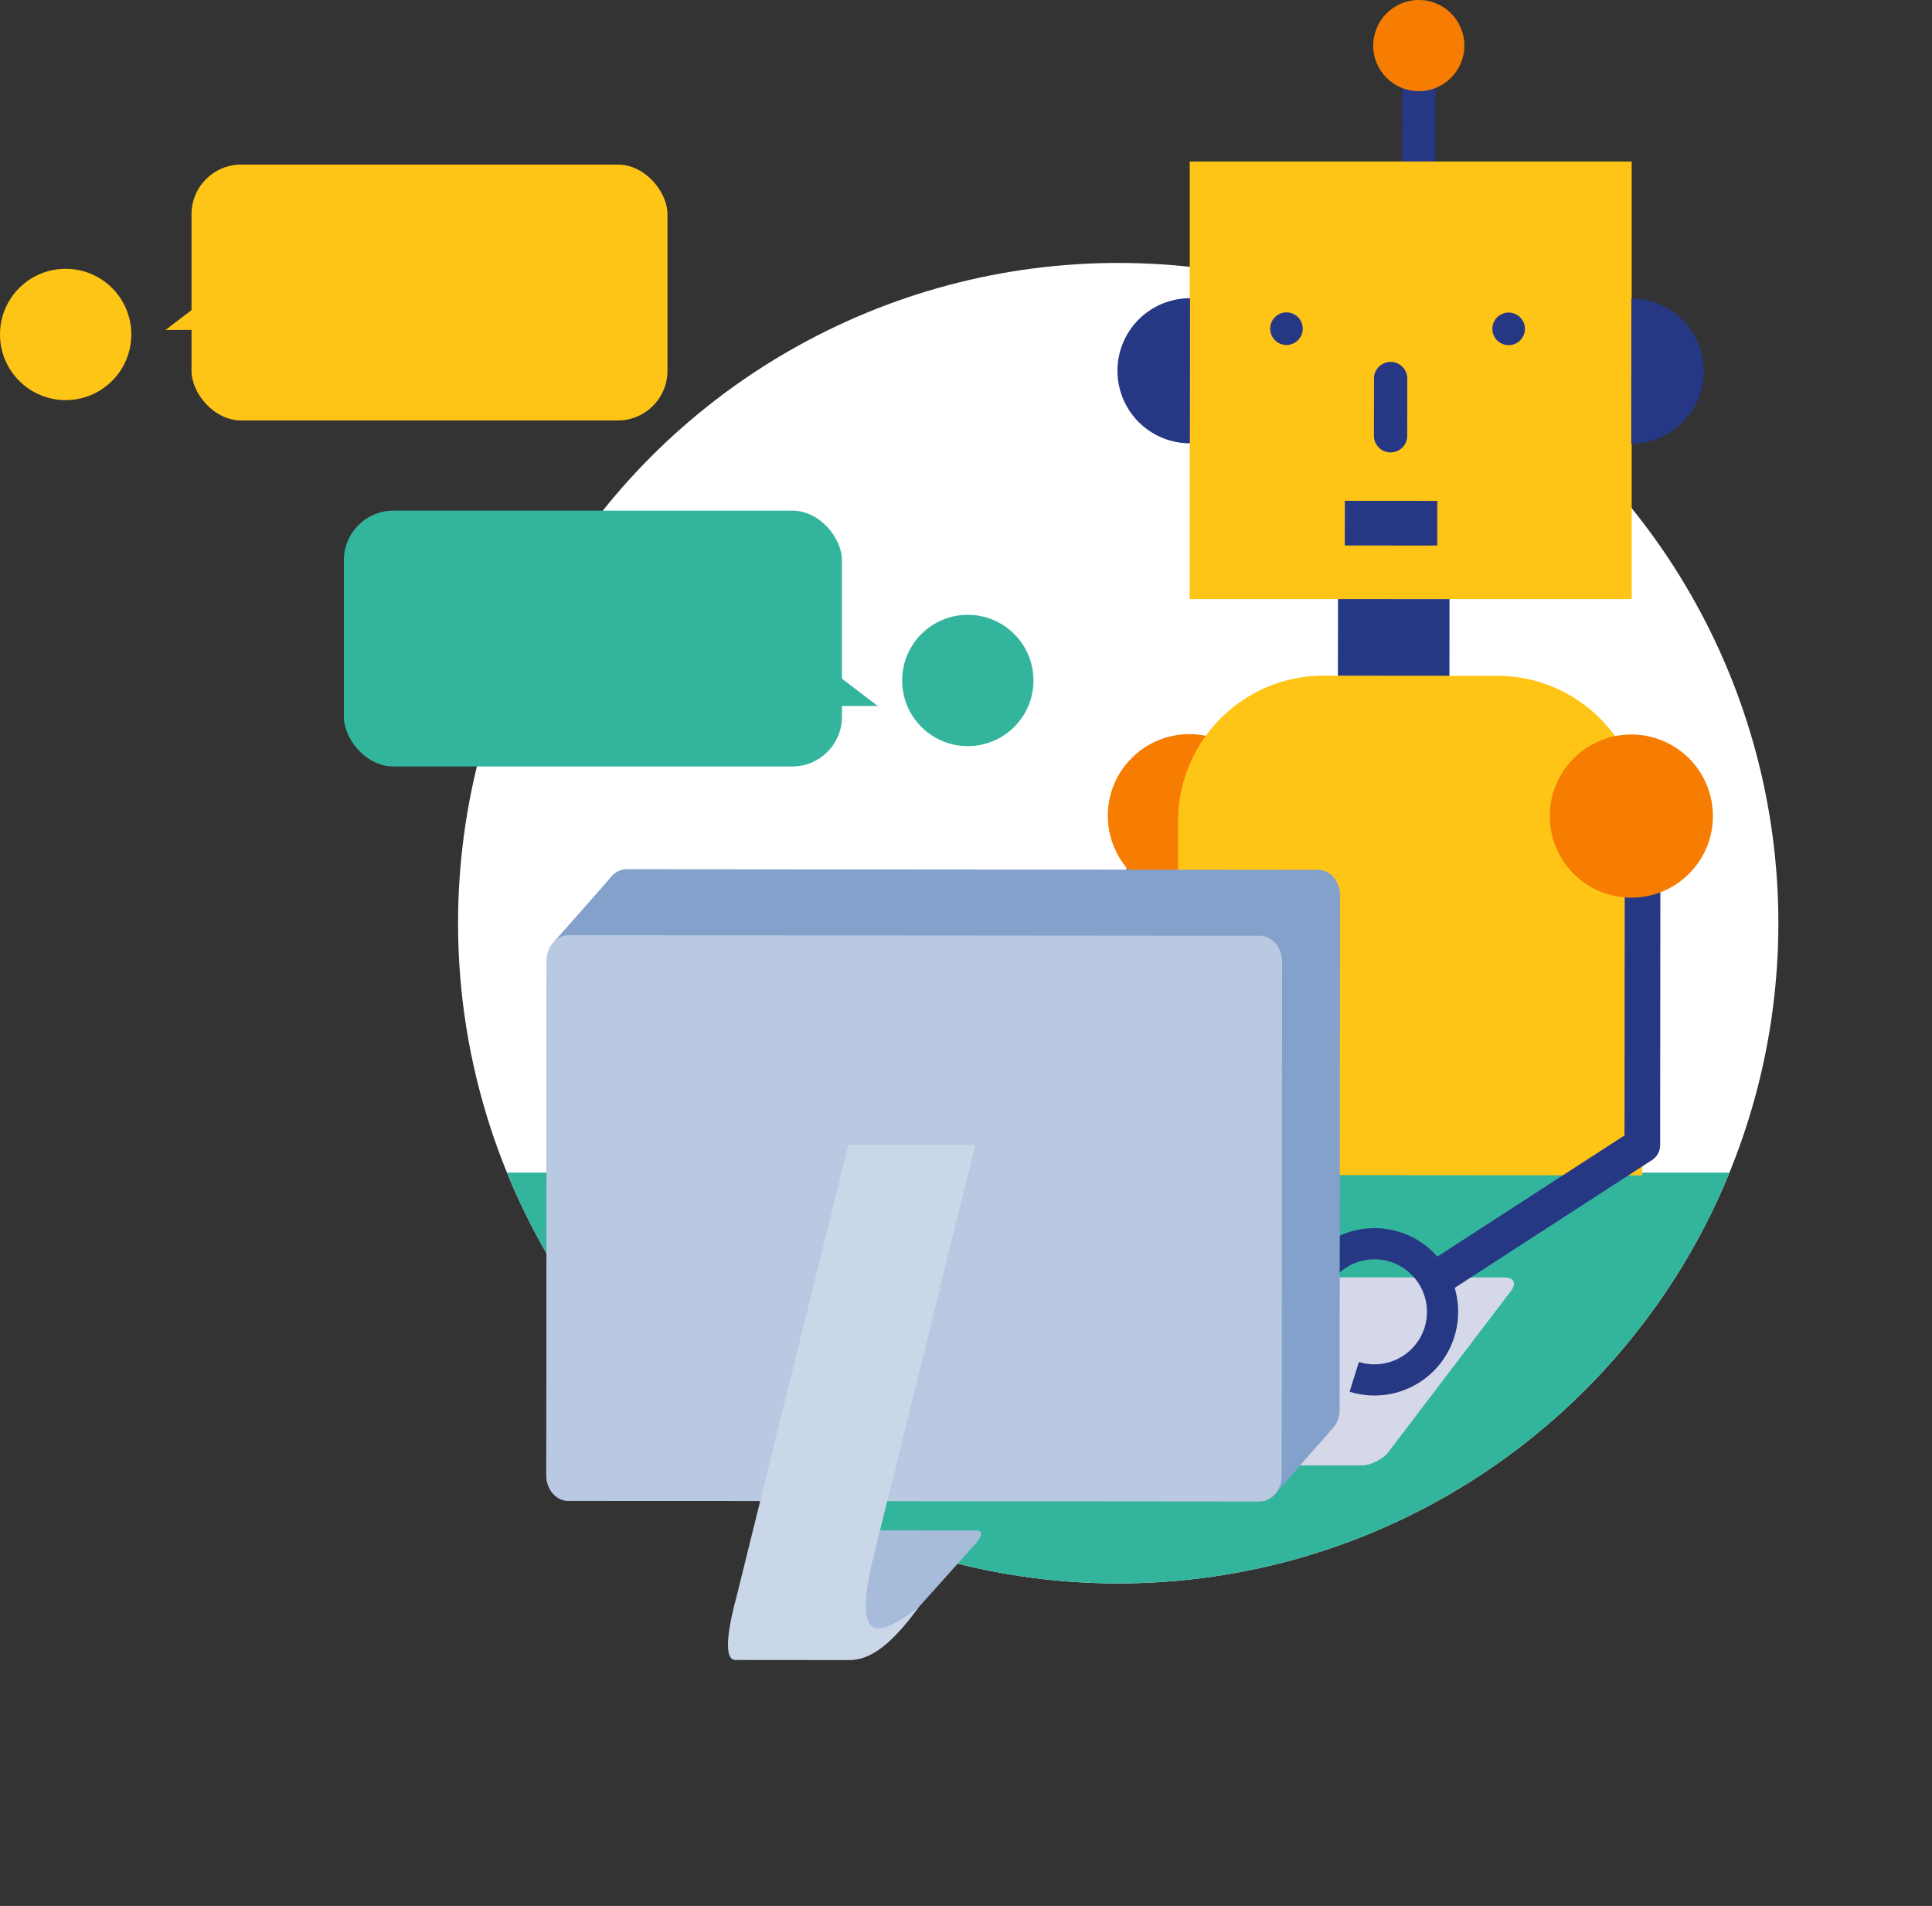
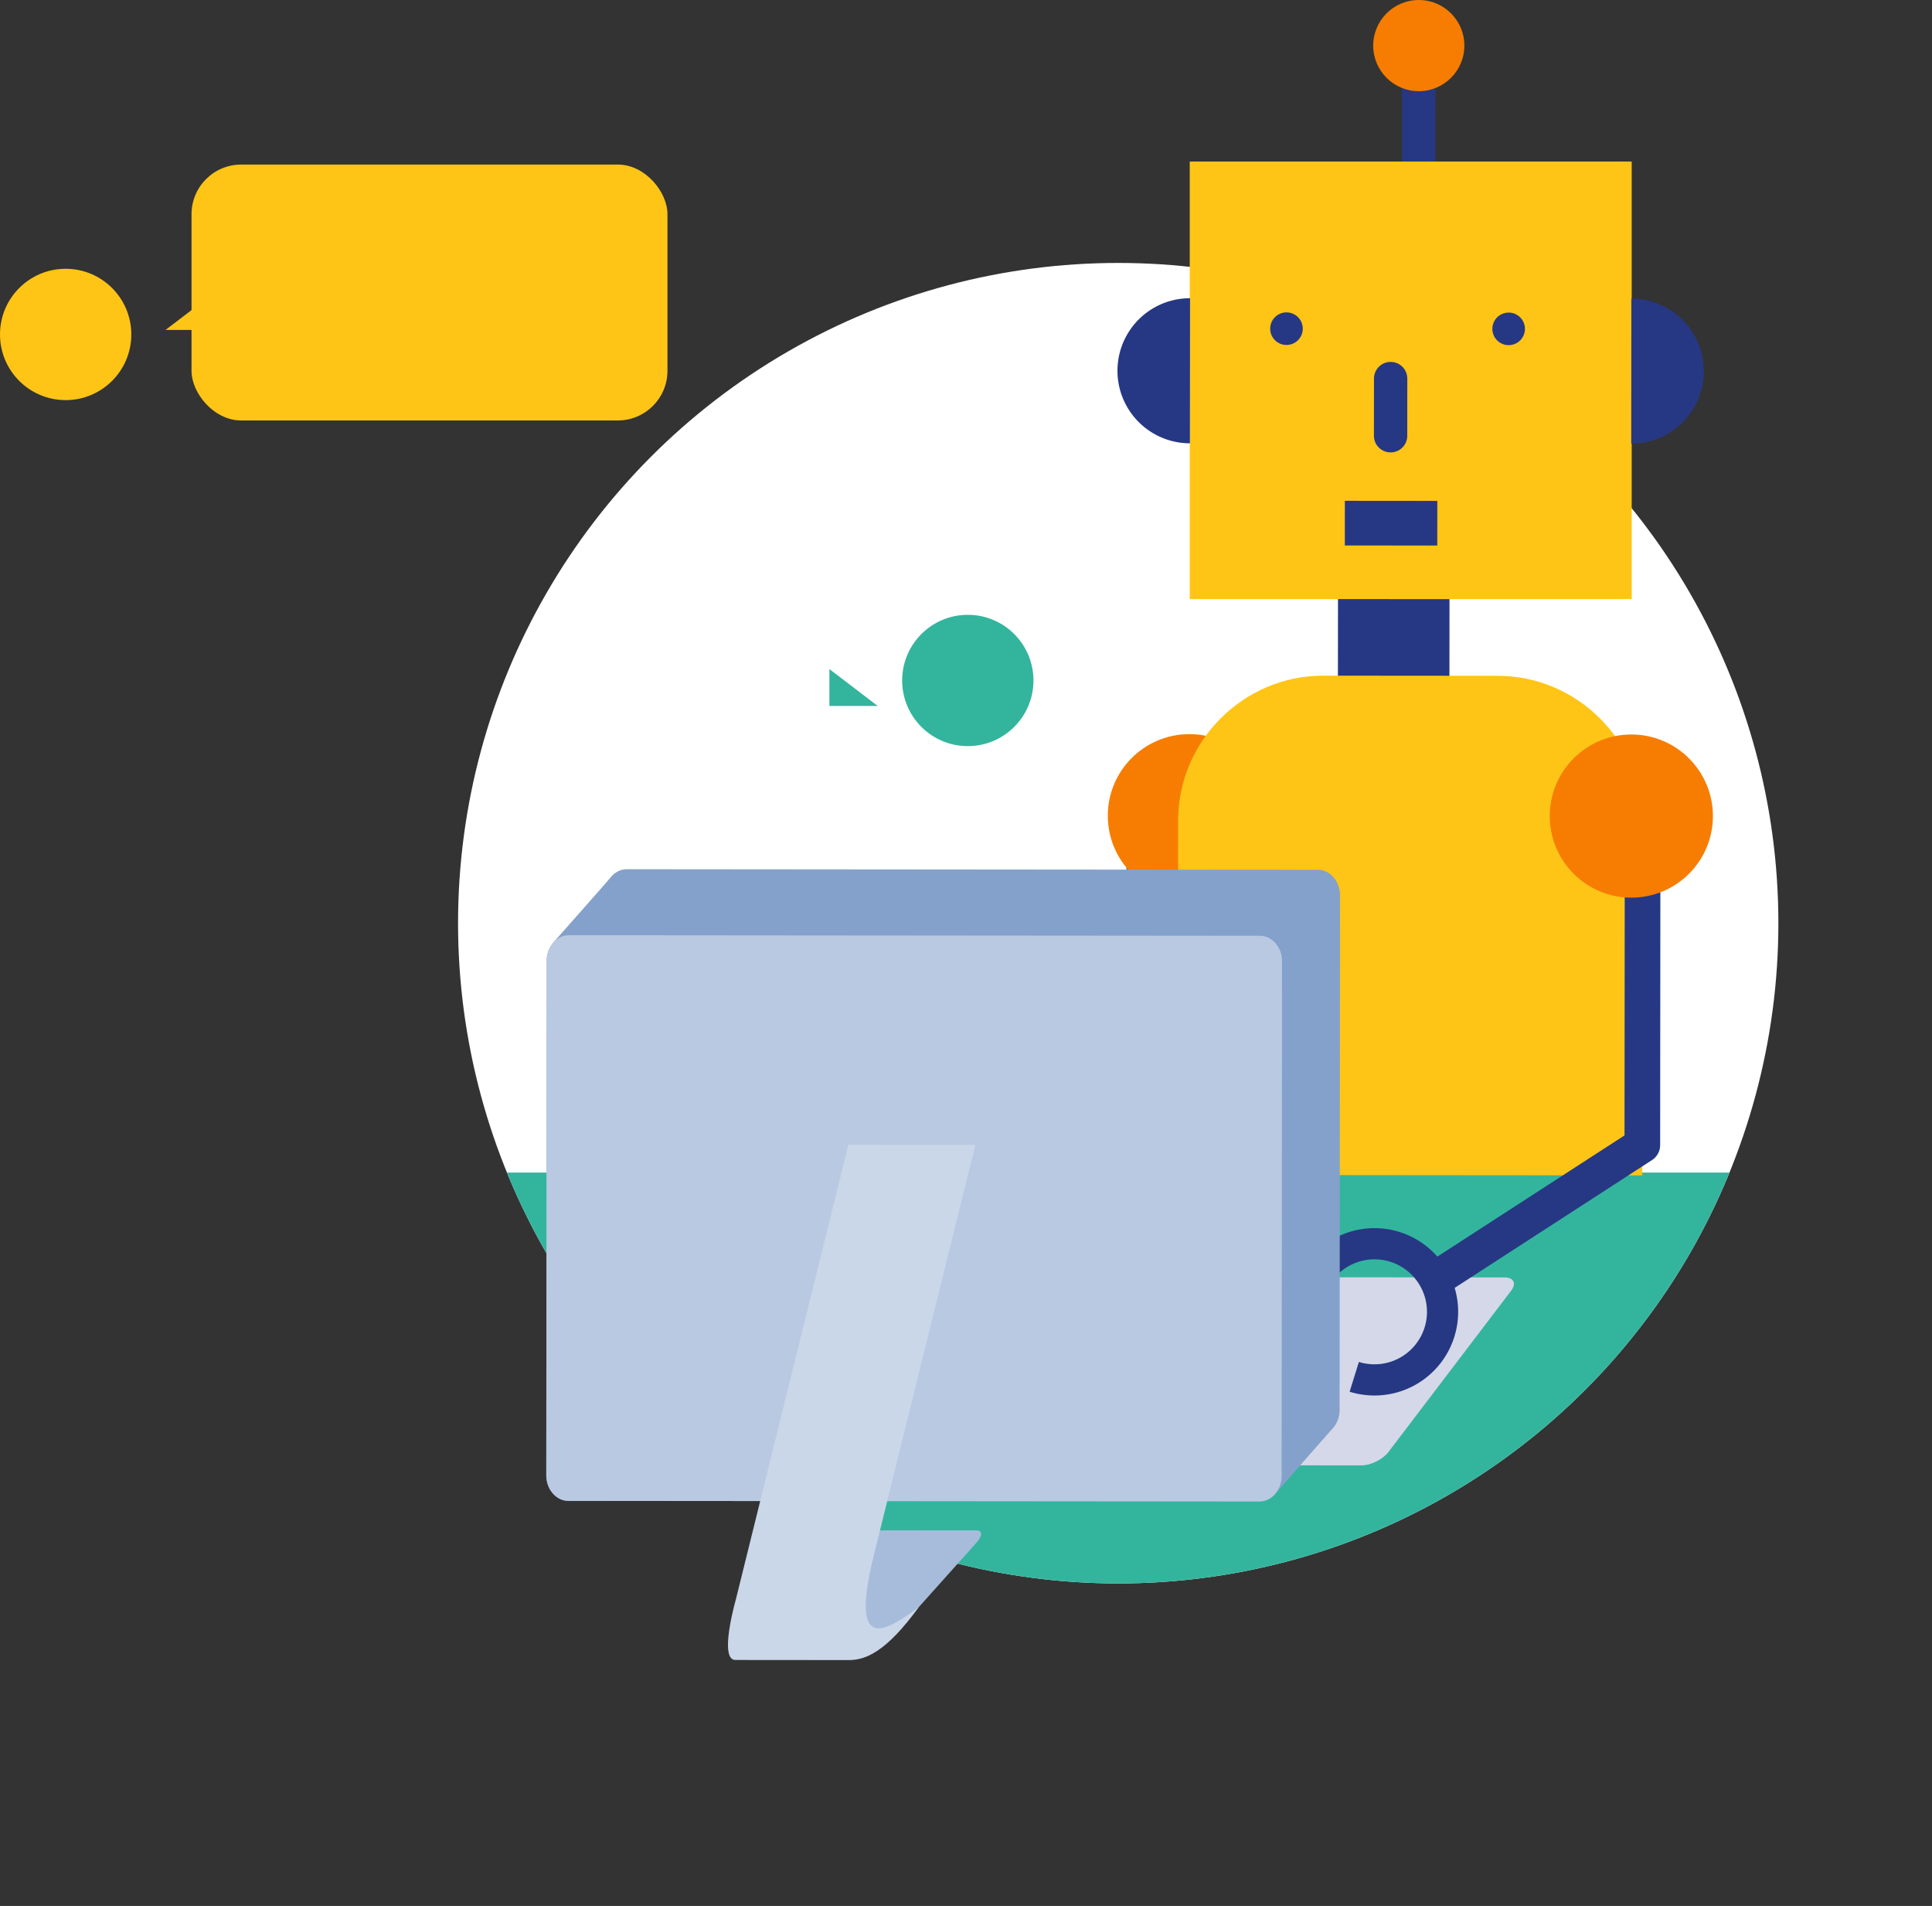
<svg xmlns="http://www.w3.org/2000/svg" viewBox="0 0 122.916 121.241">
  <rect x="0" y="0" width="122.916" height="121.241" fill="#333333" stroke="none" />
  <defs>
    <clipPath id="clippath">
      <circle cx="71.142" cy="58.726" r="42" fill="none" />
    </clipPath>
    <clipPath id="clippath-2">
      <path d="M62.772 60.258a4.944 4.944 0 00-.472.801l-6.694 14.269c-.25.531-.371 1.057-.348 1.504l.307 5.674c.064 1.138 1.036 1.49 2.199.82.041-.024.08-.046.121-.074 1.214-.764 2.15-2.34 2.086-3.517L59.7 74.75l6.117-13.041" fill="url(#_名称未設定グラデーション_34)" />
    </clipPath>
    <linearGradient id="_名称未設定グラデーション_34" x1="4760.935" y1="-2221.544" x2="4744.773" y2="-2233.531" gradientTransform="matrix(-1.001 .577 -.001 1 4820.348 -449.447)" gradientUnits="userSpaceOnUse">
      <stop offset=".2" stop-color="#949bbb" />
      <stop offset=".845" stop-color="#8592aa" />
    </linearGradient>
  </defs>
  <g style="isolation:isolate" fill="none">
    <g id="_レイヤー_2">
      <g id="contents">
        <circle cx="71.142" cy="58.726" r="42" fill="#fff" />
        <g clip-path="url(#clippath)" fill="none">
          <path fill="#33b59d" d="M19.221 74.59h103.695v46.651H19.221z" />
        </g>
        <path d="M49.179 82.063c.358-.462 1.13-.84 1.714-.84l44.826.037c.585 0 .774.382.419.847l-7.81 10.265c-.354.465-1.122.846-1.707.845l-44.993-.038c-.585 0-.77-.379-.412-.841l7.963-10.276z" fill="#d5d8e8" />
        <path d="M90.259 11.134a1.06 1.06 0 001.061-1.059l.005-6.017a1.06 1.06 0 10-2.12-.002l-.005 6.017c0 .586.473 1.06 1.059 1.061z" style="mix-blend-mode:multiply" fill="#263883" />
        <path fill="#ffc516" d="M75.693 10.276h28.117V38.11H75.693z" />
        <path d="M85.12 43.468c2.954 1.226 4.139 1.227 7.095.006l.004-5.362-7.095-.006-.005 5.362z" fill="#263883" />
        <path fill="#5079b6" d="M71.665 53.918h6.342v21.866h-6.342z" />
        <circle cx="75.67" cy="51.889" r="5.19" fill="#f67d02" />
        <path d="M74.933 74.742l29.552.025.019-22.541c.004-5.076-4.146-9.233-9.222-9.237L84.19 42.98c-5.076-.004-9.233 4.146-9.237 9.222l-.019 22.541z" fill="#ffc516" />
        <path d="M103.78 28.224a4.615 4.615 0 10.008-9.23M75.705 28.2a4.615 4.615 0 11.008-9.23" fill="#263883" />
        <circle cx="95.982" cy="20.92" r="1.037" style="mix-blend-mode:multiply" fill="#263883" />
        <circle cx="81.847" cy="20.908" r="1.037" style="mix-blend-mode:multiply" fill="#263883" />
        <path d="M88.47 28.779a1.06 1.06 0 001.061-1.059l.003-3.637a1.06 1.06 0 10-2.12-.002l-.003 3.637c0 .586.473 1.06 1.059 1.061z" style="mix-blend-mode:multiply" fill="#263883" />
        <circle cx="90.265" cy="2.9" r="2.9" fill="#f67d02" />
        <path transform="rotate(-179.952 88.501 33.28)" style="mix-blend-mode:multiply" fill="#263883" d="M85.56 31.86h5.882v2.84H85.56z" />
        <path d="M86.159 87.583a4.331 4.331 0 10-2.861-2.891" fill="none" stroke="#263883" stroke-miterlimit="10" stroke-width="1.984" />
        <path fill="none" stroke="#263883" stroke-linejoin="round" stroke-width="2.268" d="M104.504 52.225l-.017 20.617-13.101 8.483" />
        <circle cx="103.787" cy="51.912" r="5.19" fill="#f67d02" />
        <path d="M62.772 60.258a4.944 4.944 0 00-.472.801l-6.694 14.269c-.25.531-.371 1.057-.348 1.504l.307 5.674c.064 1.138 1.036 1.49 2.199.82.041-.024.08-.046.121-.074 1.214-.764 2.15-2.34 2.086-3.517L59.7 74.75l6.117-13.041" fill="url(#_名称未設定グラデーション_34)" />
        <g clip-path="url(#clippath-2)" fill="none">
          <ellipse cx="57.679" cy="80.422" rx="4.955" ry="2.803" transform="rotate(-53.003 57.68 80.422)" fill="#656a83" />
        </g>
        <path d="M83.848 55.329l-43.969-.037c-.41 0-.78.204-1.038.529-.23.289-3.395 3.856-3.651 4.154a1.752 1.752 0 00-.408 1.14l-.027 32.732c0 .894.632 1.626 1.406 1.627l43.969.037c.387 0 .739-.182.994-.476a882.28 882.28 0 013.657-4.164c.274-.297.446-.718.447-1.184l.027-32.732c0-.894-.632-1.626-1.406-1.627z" fill="#84a1cc" />
        <path d="M81.539 93.887c0 .894-.635 1.625-1.409 1.624l-43.969-.037c-.774 0-1.407-.733-1.406-1.627l.027-32.732c0-.894.635-1.625 1.409-1.624l43.969.037c.774 0 1.407.733 1.406 1.627l-.027 32.732z" fill="#b9c9e2" />
        <path d="M62.127 98.13c.382-.426.387-.775.011-.776l-11.626-.01c-.375 0-.986.358-1.358.796l-.146 6.351 6.464.295c.368.017.981-.318 1.363-.745l5.292-5.912z" fill="#a7bcda" />
        <path d="M46.754 105.594l7.191.006c1.127.024 2.445-.533 4.507-3.364-2.181 1.611-4.282 2.843-2.961-2.884l6.562-26.523-8.081-.007-7.133 28.828c-.355 1.294-.934 3.872-.086 3.943z" fill="#cad7e9" />
        <circle cx="4.177" cy="21.275" r="4.177" fill="#ffc516" />
        <rect x="12.185" y="10.469" width="30.28" height="16.277" rx="3.159" ry="3.159" fill="#ffc516" />
        <path fill="#ffc516" d="M13.514 18.712l-2.984 2.277h2.984v-2.277z" />
        <circle cx="61.573" cy="43.286" r="4.177" fill="#33b59d" />
-         <rect x="21.877" y="32.48" width="31.688" height="16.277" rx="3.159" ry="3.159" transform="rotate(-180 37.721 40.619)" fill="#33b59d" />
        <path fill="#33b59d" d="M52.766 42.56l3.078 2.349h-3.078V42.56z" />
      </g>
    </g>
  </g>
</svg>